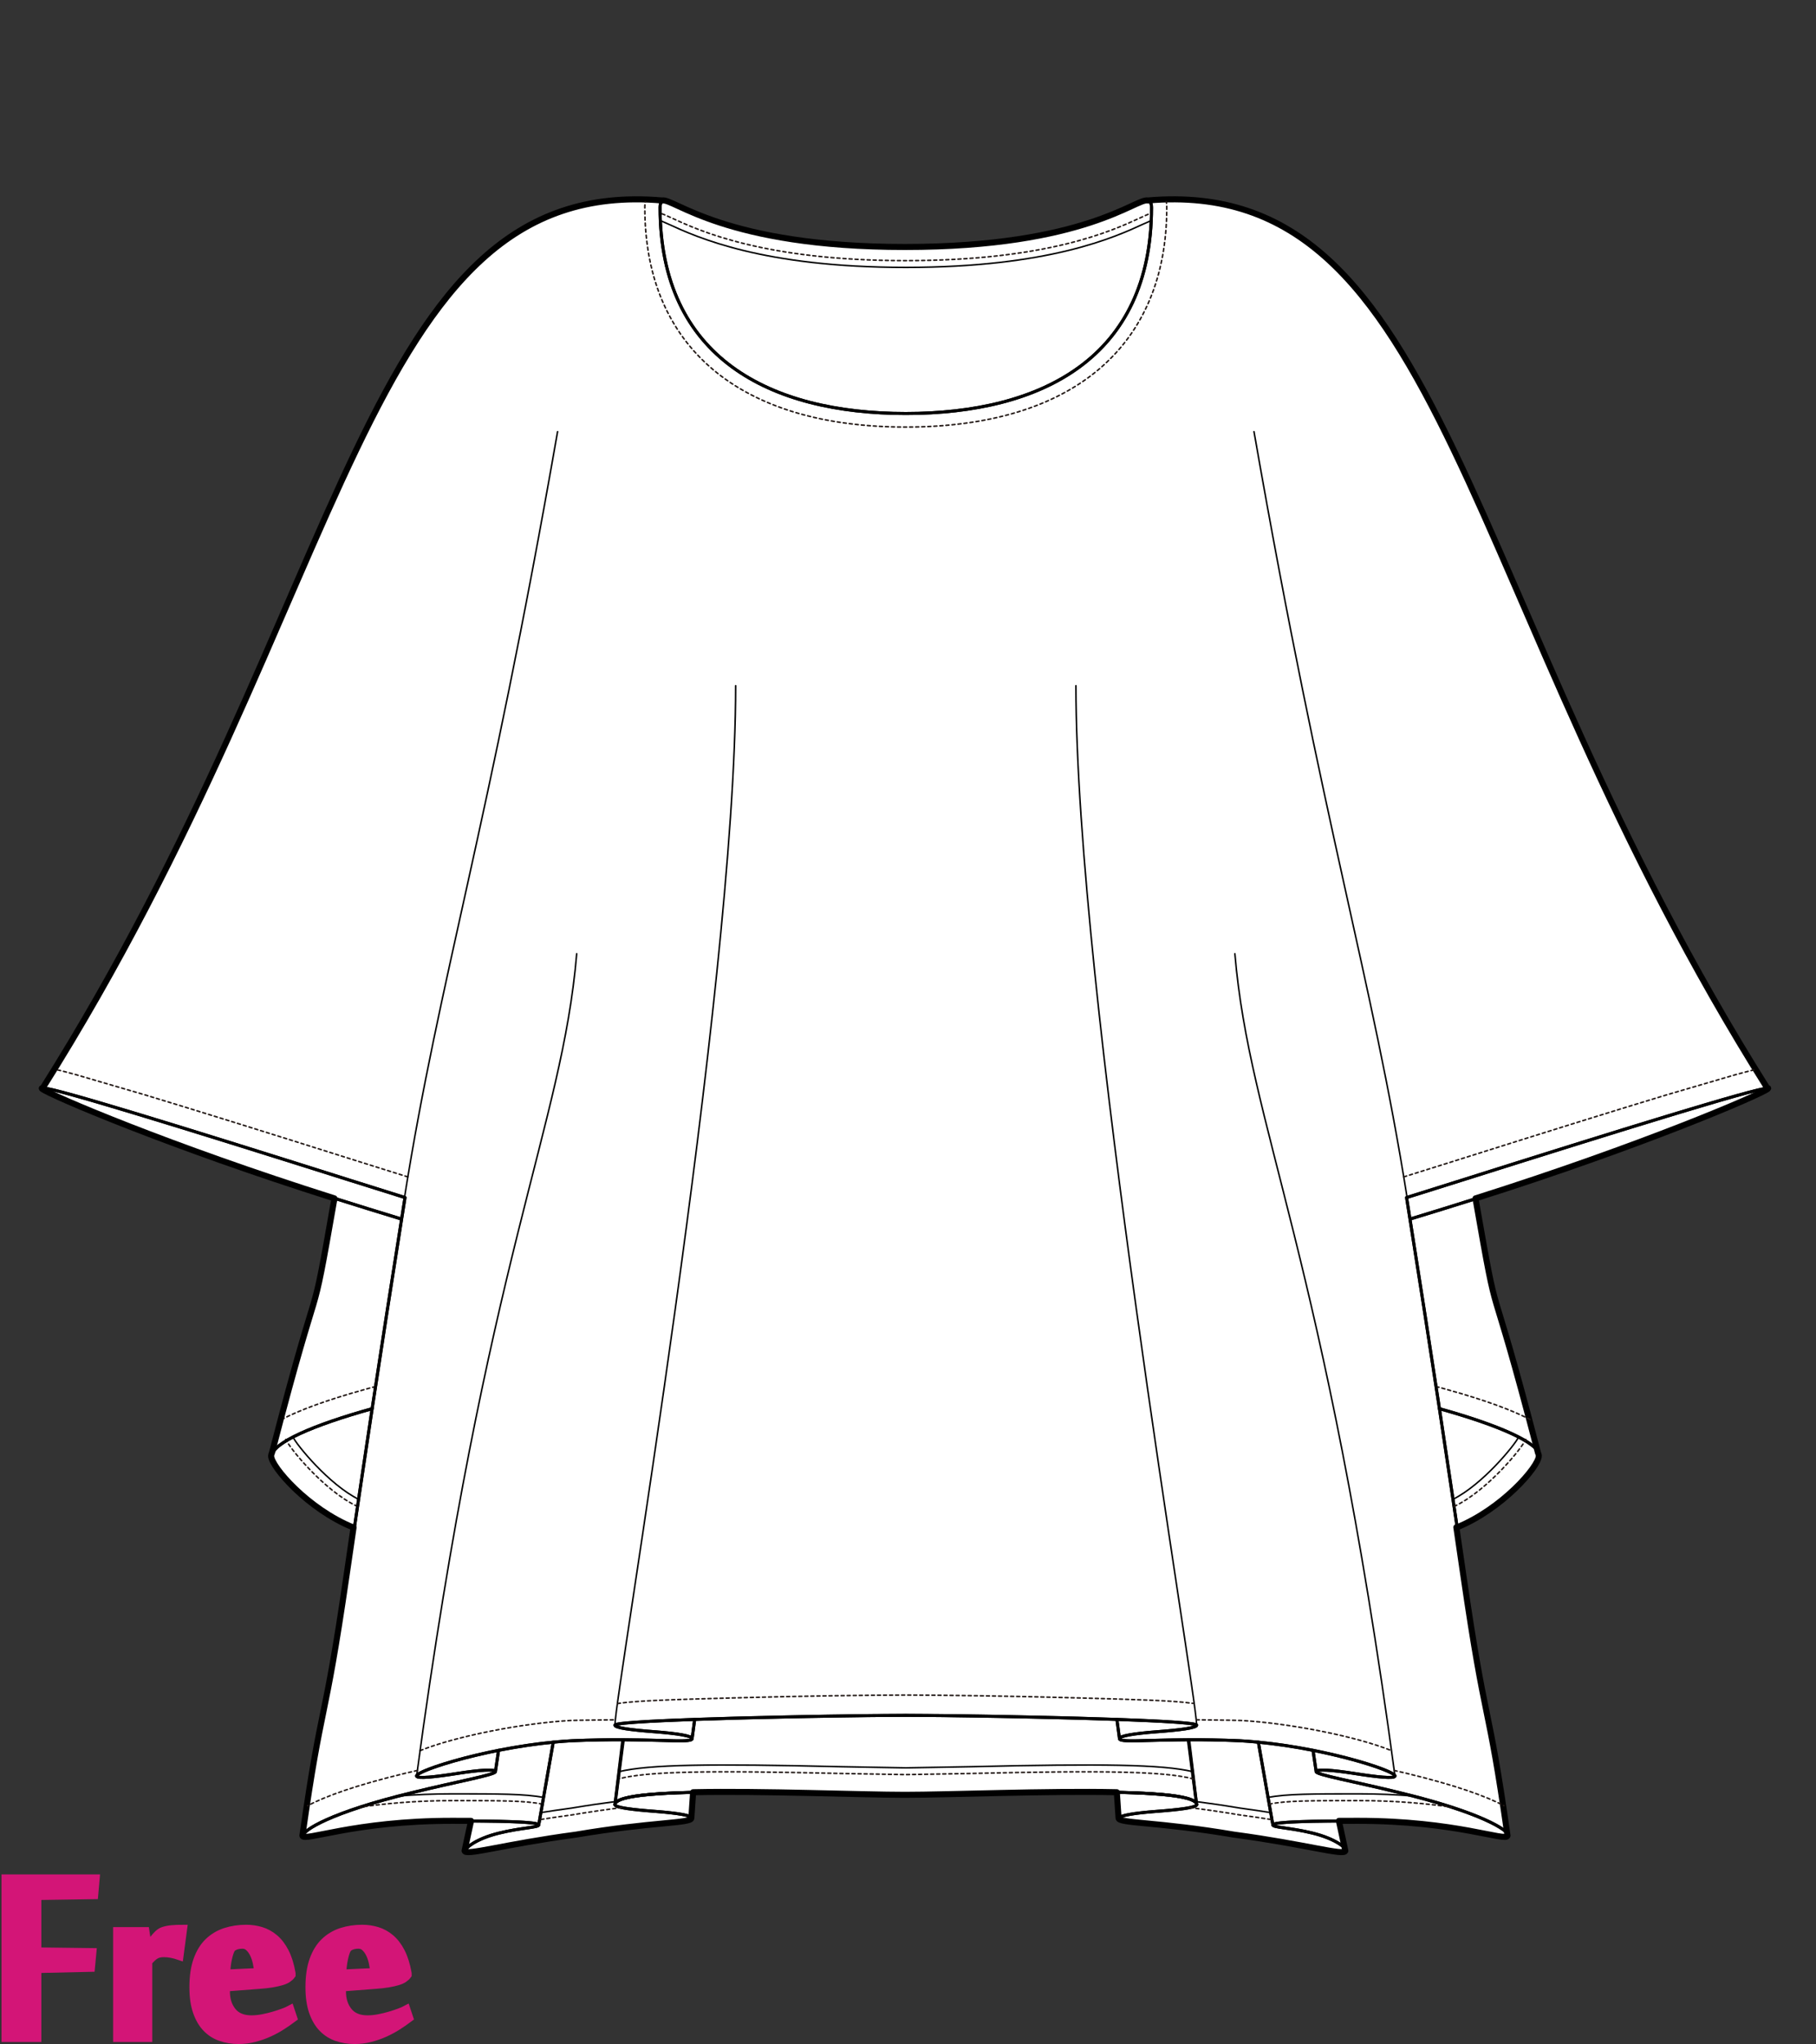
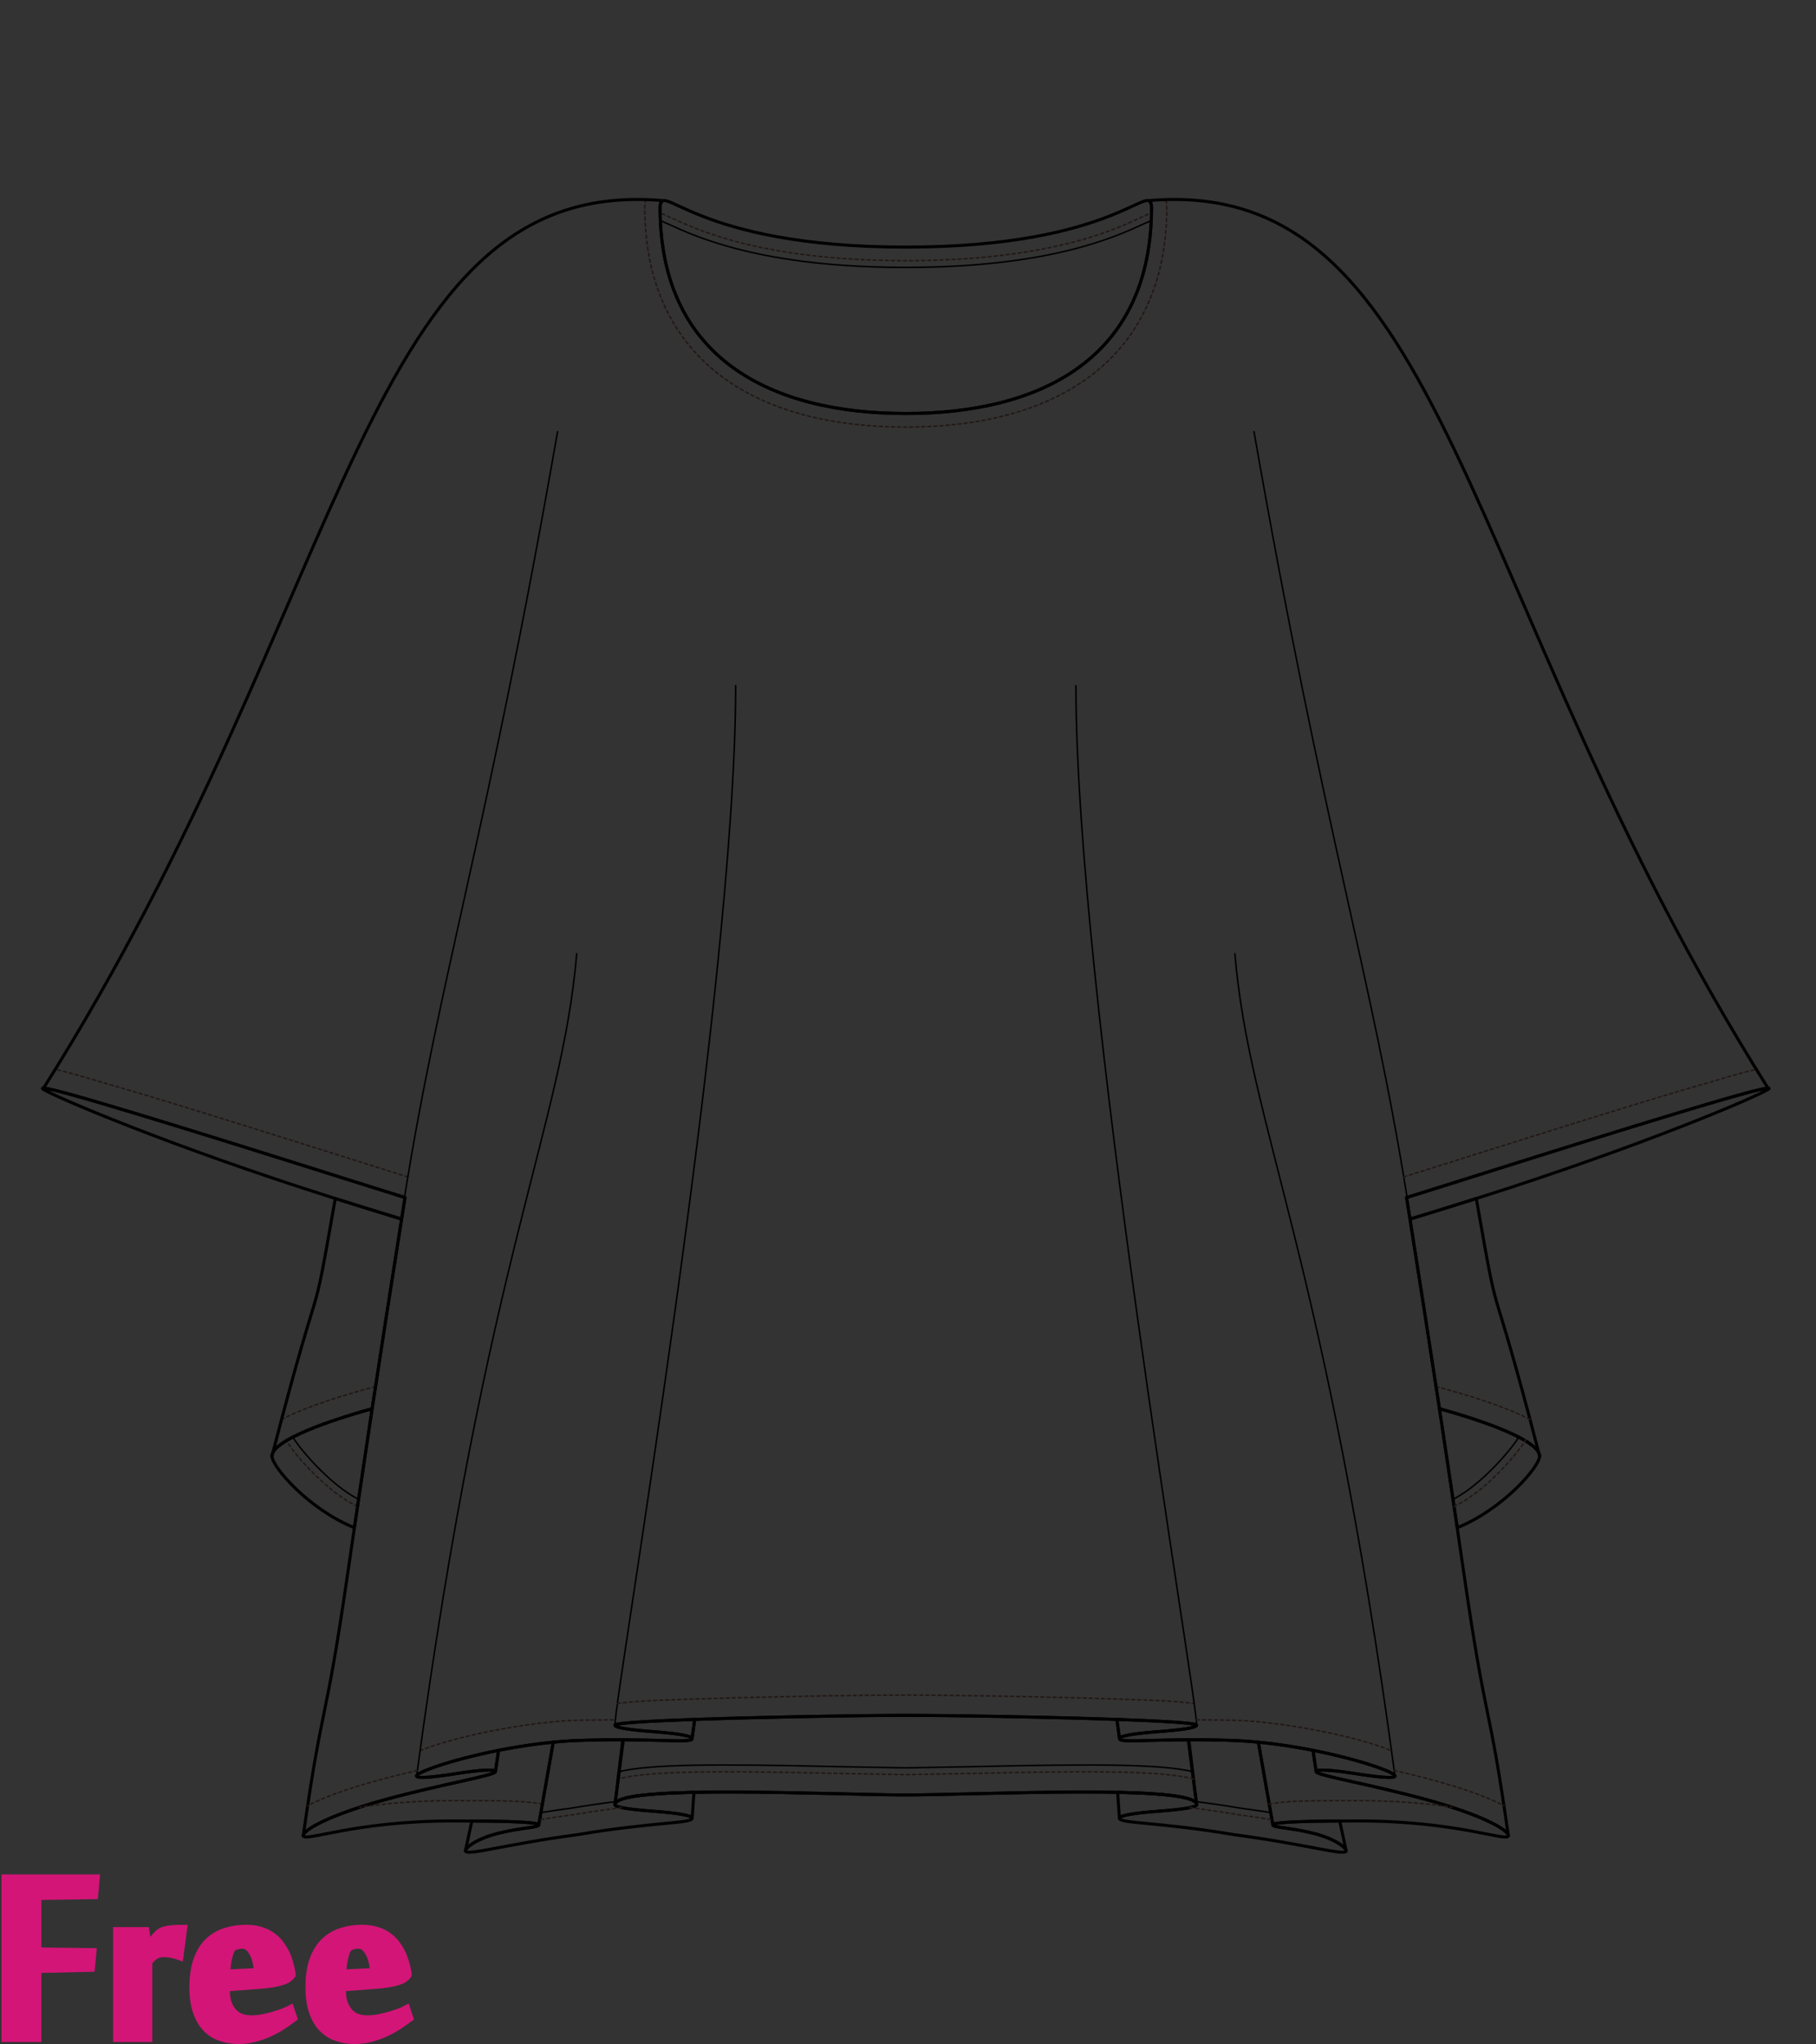
<svg xmlns="http://www.w3.org/2000/svg" version="1.1" id="レイヤー_1" width="600" height="675.129" viewBox="0 0 600 675.129" overflow="visible" enable-background="new 0 0 600 675.129" xml:space="preserve">
  <rect x="0" y="0" width="600" height="675.129" fill="#333333" stroke="none" />
  <rect fill="none" width="600" height="675" />
  <g>
-     <path fill="#FFFFFF" stroke="#000000" stroke-width="2" stroke-linecap="round" stroke-linejoin="round" d="M584.145,359.402   c-0.045-0.027-0.131-0.043-0.258-0.043c-0.006,0-0.01,0-0.016,0l0,0c-0.006,0-0.013,0-0.02,0c0.006,0,0.014,0,0.02,0   C481.385,196.828,478.455,57.701,379.255,66.208c0.003,0.002,0.006,0.007,0.01,0.009c-3.727-0.952-20.563,15.357-80.267,15.357   c-59.688,0-76.533-16.301-80.267-15.358c0.003-0.002,0.006-0.006,0.008-0.007c-99.2-8.507-102.13,130.62-204.614,293.151   c0.004,0,0.014,0,0.019,0c-0.007,0-0.014,0-0.021,0c0,0,0,0,0.001,0c-0.007,0-0.01,0-0.017,0c-0.124,0-0.208,0.016-0.252,0.043   c-0.021,0.01-0.043,0.02-0.053,0.035c-0.004,0.016-0.002,0.031,0.006,0.053c0.012,0.043,0.047,0.095,0.135,0.162   c2.595,2.046,41.863,18.878,96.556,36.168c0,0,0.001,0,0.001,0.002c-8.477,48.527-3.291,17.145-20.646,84.034   c-0.161,0.354-0.271,0.702-0.271,1.038c0,3.518,12.171,17.603,27.226,23.654c-0.779,5.292-1.536,10.479-2.271,15.541   c-7.529,51.906-8.061,39.995-14.625,86.215c0.332,2.166,16.991-4.901,49.367-4.901c2.176,0,4.295,0.007,6.346,0.017l-2.132,9.875   c0.243,1.793,12.906-2.138,36.803-5.329c25.197-4.276,38.118-3.679,38.118-5.468l0.583-8.539   c23.183-0.486,55.56,0.855,69.997,0.855c14.437,0,46.813-1.342,69.997-0.855l0.582,8.539c0,1.789,12.923,1.191,38.117,5.468   c23.898,3.191,36.561,7.122,36.803,5.329l-2.131-9.875c2.051-0.01,4.17-0.017,6.347-0.017c32.376,0,49.035,7.067,49.368,4.901   c-6.563-46.22-7.096-34.309-14.626-86.215c-0.738-5.094-1.501-10.312-2.284-15.637l0.016,0.096   c15.052-6.052,27.224-20.137,27.224-23.654c0-0.336-0.109-0.684-0.269-1.038c-17.355-66.89-12.172-35.505-20.646-84.036   c54.694-17.29,93.961-34.122,96.559-36.168c0.086-0.067,0.121-0.119,0.135-0.162c0.008-0.02,0.01-0.037,0.004-0.053   C584.184,359.423,584.163,359.414,584.145,359.402z" />
    <path fill="none" stroke="#000000" stroke-linecap="round" stroke-linejoin="round" d="M465.854,402.654   c7.072-2.145,14.405-4.418,21.915-6.79c54.692-17.289,93.962-34.121,96.558-36.167c3.414-2.695-46.81,12.876-101.502,30.164   c-6.197,1.961-12.245,3.857-18.098,5.683L465.854,402.654z" />
    <path fill="none" stroke="#000000" stroke-width="0.5" stroke-linecap="round" stroke-linejoin="round" d="M414.318,142.574   c23.109,132.318,38.932,179.796,50.576,252.917" />
    <path fill="none" stroke="#000000" stroke-linecap="round" stroke-linejoin="round" d="M508.684,480.939   c0-4.353-13.75-10.277-33.1-15.658l5.875,39.313C496.51,498.541,508.684,484.456,508.684,480.939z" />
    <path fill="none" stroke="#000000" stroke-linecap="round" stroke-linejoin="round" d="M487.769,395.864   c8.519,48.784,3.231,16.802,20.915,85.075c0-4.353-13.75-10.277-33.1-15.658c-2.897-19.068-6.105-39.771-9.73-62.627   C472.924,400.51,480.259,398.236,487.769,395.864z" />
    <path fill="none" stroke="#000000" stroke-width="0.5" stroke-linecap="round" stroke-linejoin="round" d="M355.484,226.493   c0,101.064,39.887,333.271,39.887,343.31" />
    <path fill="none" stroke="#221815" stroke-width="0.5" stroke-linecap="round" stroke-linejoin="round" stroke-dasharray="1" d="   M213.434,65.731c-0.389,1.159-0.389,2.258-0.389,2.858c0,46.05,31.428,72.462,86.226,72.462c54.795,0,86.223-26.412,86.223-72.462   c0-0.566,0-1.578-0.326-2.662" />
    <path fill="none" stroke="#000000" stroke-linecap="round" stroke-linejoin="round" d="M299.271,136.58   c44.836,0,81.184-18.394,81.184-67.991c0-9.614-10.857,13.029-81.184,13.029c-70.329,0-81.188-22.644-81.188-13.029   C218.084,118.186,254.435,136.58,299.271,136.58z" />
    <path fill="none" stroke="#000000" stroke-width="0.5" stroke-linecap="round" stroke-linejoin="round" d="M217.928,72.746   l2.863,1.253c9.31,4.288,31.114,14.325,78.481,14.325c47.368,0,69.172-10.038,78.482-14.325l2.858-1.254" />
    <path fill="none" stroke="#221815" stroke-width="0.5" stroke-linecap="round" stroke-linejoin="round" stroke-dasharray="1" d="   M218.712,70.621c0.479,0.124,1.944,0.798,3.237,1.394c9.148,4.212,30.57,14.073,77.323,14.073c46.752,0,68.174-9.863,77.32-14.075   c1.292-0.594,2.758-1.269,3.236-1.392" />
    <path fill="none" stroke="#000000" stroke-linecap="round" stroke-linejoin="round" d="M433.816,578.121l1.041,7.018   c0.317-0.836,5.008-0.552,12.376,0.588c7.847,1.242,13.337,1.796,13.668,0.93C461.342,585.502,449.445,581.217,433.816,578.121z" />
    <path fill="none" stroke="#000000" stroke-linecap="round" stroke-linejoin="round" d="M381.941,572.009   c7.968-0.586,13.43-1.3,13.43-2.206c0-0.701-11.259-1.355-26.352-1.889l0.854,6.344   C369.873,573.385,374.47,572.591,381.941,572.009z" />
    <path fill="none" stroke="#000000" stroke-width="0.5" stroke-linecap="round" stroke-linejoin="round" d="M460.901,586.656   C437.643,413.988,412.895,372.711,408,315.012" />
    <path fill="none" stroke="#000000" stroke-linecap="round" stroke-linejoin="round" d="M420.559,602.747l-4.806-27.315   c6.22,0.601,12.398,1.57,18.052,2.689l1.053,7.018c-0.38,1.001,12.74,3.296,27.729,7.014c26.596,6.43,36.037,12.424,35.768,14.195   c-0.332,2.166-16.992-4.9-49.369-4.9C433.652,601.447,420.7,601.699,420.559,602.747z" />
    <path fill="none" stroke="#000000" stroke-linecap="round" stroke-linejoin="round" d="M433.661,605.463   c-7.202-1.789-13.245-1.844-13.126-2.723c0.121-0.896,9.691-1.21,22.104-1.281l2.132,9.883   C444.893,610.43,441.343,607.346,433.661,605.463z" />
    <path fill="none" stroke="#000000" stroke-linecap="round" stroke-linejoin="round" d="M369.849,600.544l-0.581-8.546   c14.958,0.315,26.08,1.396,26.08,4.092c0,0.906-5.462,1.623-13.428,2.209C374.445,598.88,369.849,599.672,369.849,600.544z" />
    <path fill="none" stroke="#000000" stroke-linecap="round" stroke-linejoin="round" d="M407.968,606.012   c23.896,3.188,36.56,7.119,36.803,5.33c0.122-0.912-3.428-3.996-11.109-5.879c-7.202-1.789-13.245-1.844-13.126-2.723   l-4.782-27.309c-2.027-0.197-4.13-0.364-6.161-0.479c-6.404-0.273-12.073-0.348-16.998-0.326l2.754,21.463   c0,0.906-5.462,1.623-13.428,2.209c-7.475,0.581-12.071,1.373-12.071,2.245C369.849,602.331,382.771,601.735,407.968,606.012z" />
    <path fill="none" stroke="#221815" stroke-width="0.5" stroke-linecap="round" stroke-linejoin="round" stroke-dasharray="1" d="   M134.748,388.723l-16.492-5.178c-31.557-9.976-53.898-16.936-70.309-21.902l-22.816-6.68c-2.577-0.705-4.857-1.33-6.878-1.74" />
    <path fill="none" stroke="#221815" stroke-width="0.5" stroke-linecap="round" stroke-linejoin="round" stroke-dasharray="1" d="   M463.795,388.723l16.492-5.178c31.557-9.976,53.898-16.936,70.309-21.902l22.816-6.68c2.576-0.705,4.857-1.33,6.878-1.74" />
    <path fill="none" stroke="#000000" stroke-linecap="round" stroke-linejoin="round" d="M132.687,402.654   c-7.07-2.145-14.405-4.418-21.914-6.79c-54.693-17.289-93.961-34.121-96.557-36.167c-3.415-2.695,46.809,12.876,101.502,30.164   c6.195,1.961,12.245,3.857,18.097,5.683L132.687,402.654z" />
    <path fill="none" stroke="#000000" stroke-width="0.5" stroke-linecap="round" stroke-linejoin="round" d="M184.222,142.574   c-23.109,132.318-38.931,179.796-50.575,252.917" />
    <path fill="none" stroke="#221815" stroke-width="0.5" stroke-linecap="round" stroke-linejoin="round" stroke-dasharray="1" d="   M124.076,457.941l-3.379,0.94c-13.181,3.665-21.919,6.969-27.677,9.968" />
    <path fill="none" stroke="#221815" stroke-width="0.5" stroke-linecap="round" stroke-linejoin="round" stroke-dasharray="1" d="   M474.461,457.941l3.378,0.94c13.182,3.665,21.921,6.969,27.679,9.968" />
    <path fill="none" stroke="#000000" stroke-linecap="round" stroke-linejoin="round" d="M89.858,480.939   c0-4.353,13.749-10.277,33.099-15.658l-5.874,39.313C102.029,498.541,89.858,484.456,89.858,480.939z" />
    <path fill="none" stroke="#000000" stroke-width="0.5" stroke-linecap="round" stroke-linejoin="round" d="M118.485,495.209   c-9.823-4.874-20.566-18.082-21.684-20.569" />
    <path fill="none" stroke="#221815" stroke-width="0.5" stroke-linecap="round" stroke-linejoin="round" stroke-dasharray="1" d="   M118.118,497.576c-11.083-5.191-22.679-19.556-23.678-22.158" />
    <path fill="none" stroke="#000000" stroke-linecap="round" stroke-linejoin="round" d="M110.774,395.864   c-8.522,48.784-3.234,16.802-20.916,85.075c0-4.353,13.749-10.277,33.099-15.658c2.897-19.068,6.106-39.771,9.729-62.627   C125.617,400.51,118.283,398.236,110.774,395.864z" />
    <path fill="none" stroke="#000000" stroke-width="0.5" stroke-linecap="round" stroke-linejoin="round" d="M243.057,226.493   c0,101.064-39.887,333.271-39.887,343.31" />
    <path fill="none" stroke="#000000" stroke-linecap="round" stroke-linejoin="round" d="M584.145,359.402   c0.061,0.1,0.12,0.195,0.182,0.295C584.589,359.49,584.497,359.401,584.145,359.402z M379.529,66.252   c0.435,0.3,0.926,1.135,0.926,2.336c0,49.597-36.348,67.991-81.184,67.991c-44.837,0-81.186-18.394-81.186-67.991   c0-1.202,0.493-2.036,0.926-2.336c-99.199-8.507-102.13,130.619-204.614,293.15c4.225,0.029,50.851,14.506,101.32,30.459   c6.195,1.961,12.245,3.857,18.097,5.683c-4.111,25.808-7.655,48.636-10.859,69.737c-3.015,19.868-5.692,37.957-8.143,54.854   c-7.528,51.904-8.061,39.995-14.625,86.213c-0.27-1.771,9.171-7.766,35.766-14.195c14.989-3.718,28.111-6.013,27.73-7.014   c-0.319-0.836-5.01-0.552-12.378,0.588c-7.844,1.242-13.338,1.796-13.668,0.93c-0.652-1.709,25.767-10.291,51.287-11.696   c25.621-1.116,39.741,1.085,39.741-0.702c0-0.873-4.597-1.667-12.068-2.249c-7.967-0.586-13.429-1.3-13.429-2.206   c0-1.783,72.344-3.234,96.102-3.234c23.756,0,96.1,1.451,96.1,3.234c0,0.906-5.462,1.62-13.43,2.206   c-7.472,0.582-12.068,1.376-12.068,2.249c0,1.787,14.122-0.414,39.742,0.702c25.52,1.405,51.938,9.987,51.286,11.696   c-0.331,0.866-5.821,0.313-13.668-0.93c-7.368-1.14-12.059-1.424-12.376-0.588c-0.38,1.001,12.74,3.296,27.729,7.014   c26.596,6.43,36.037,12.424,35.768,14.195c-6.564-46.218-7.097-34.309-14.627-86.213c-2.449-16.896-5.125-34.985-8.141-54.854   c-3.206-21.102-6.75-43.93-10.859-69.737c5.853-1.825,11.9-3.722,18.098-5.683c50.469-15.953,97.097-30.43,101.32-30.459   C481.658,196.872,478.729,57.745,379.529,66.252z M14.216,359.697c0.061-0.1,0.121-0.195,0.182-0.295   C14.043,359.401,13.953,359.49,14.216,359.697z" />
    <path fill="none" stroke="#221815" stroke-width="0.5" stroke-linecap="round" stroke-linejoin="round" stroke-dasharray="1" d="   M138.788,578.227c11.622-4.704,33.663-9.078,49.67-9.959c2.553-0.113,12.521-0.177,14.846-0.232" />
    <path fill="none" stroke="#221815" stroke-width="0.5" stroke-linecap="round" stroke-linejoin="round" stroke-dasharray="1" d="   M203.98,562.675c6.497-0.979,17.959-1.302,38.094-1.861c22.222-0.62,46.055-0.952,57.197-0.952s34.973,0.332,57.195,0.952   c19.67,0.546,31.063,0.869,37.635,1.796" />
    <path fill="none" stroke="#000000" stroke-linecap="round" stroke-linejoin="round" d="M164.726,578.121l-1.041,7.018   c-0.319-0.836-5.01-0.552-12.378,0.588c-7.844,1.242-13.338,1.796-13.668,0.93C137.199,585.502,149.098,581.217,164.726,578.121z" />
    <path fill="none" stroke="#000000" stroke-linecap="round" stroke-linejoin="round" d="M216.599,572.009   c-7.967-0.586-13.429-1.3-13.429-2.206c0-0.701,11.259-1.355,26.353-1.889l-0.855,6.344   C228.667,573.385,224.07,572.591,216.599,572.009z" />
    <path fill="none" stroke="#000000" stroke-width="0.5" stroke-linecap="round" stroke-linejoin="round" d="M137.639,586.656   c23.259-172.668,48.008-213.945,52.902-271.644" />
    <path fill="none" stroke="#221815" stroke-width="0.5" stroke-linecap="round" stroke-linejoin="round" stroke-dasharray="1" d="   M137.894,584.771l-3.975,0.924c-16.32,3.943-26.257,7.563-32.279,10.701" />
    <path fill="none" stroke="#221815" stroke-width="0.5" stroke-linecap="round" stroke-linejoin="round" stroke-dasharray="1" d="   M395.238,568.035c2.325,0.056,12.29,0.119,14.845,0.232c16.007,0.881,38.048,5.255,49.67,9.959" />
    <path fill="none" stroke="#221815" stroke-width="0.5" stroke-linecap="round" stroke-linejoin="round" stroke-dasharray="1" d="   M460.646,584.771l3.975,0.924c16.32,3.943,26.258,7.563,32.279,10.701" />
    <path fill="none" stroke="#000000" stroke-linecap="round" stroke-linejoin="round" d="M177.983,602.747l4.805-27.315   c-6.22,0.601-12.397,1.57-18.051,2.689l-1.052,7.018c0.38,1.001-12.742,3.296-27.73,7.014   c-26.595,6.43-36.036,12.424-35.766,14.195c0.332,2.166,16.99-4.9,49.368-4.9C164.888,601.447,177.841,601.699,177.983,602.747z" />
    <path fill="none" stroke="#221815" stroke-width="0.5" stroke-linecap="round" stroke-linejoin="round" stroke-dasharray="1" d="   M179.202,595.917c-5.146-1.183-14.154-1.183-29.622-1.183c-12.472,0-22.728,1.012-30.674,2.166" />
-     <path fill="none" stroke="#000000" stroke-width="0.5" stroke-linecap="round" stroke-linejoin="round" d="M179.575,593.698   c-5.769-1.198-15.122-1.198-29.994-1.198c-6.557,0-12.508,0.275-17.839,0.703" />
    <path fill="none" stroke="#000000" stroke-linecap="round" stroke-linejoin="round" d="M164.881,605.463   c7.201-1.789,13.244-1.844,13.126-2.723c-0.124-0.896-9.693-1.21-22.104-1.281l-2.132,9.883   C153.648,610.43,157.199,607.346,164.881,605.463z" />
    <path fill="none" stroke="#000000" stroke-linecap="round" stroke-linejoin="round" d="M228.691,600.544l0.583-8.546   c-14.957,0.315-26.081,1.396-26.081,4.092c0,0.906,5.462,1.623,13.429,2.209C224.095,598.88,228.691,599.672,228.691,600.544z" />
    <path fill="none" stroke="#000000" stroke-linecap="round" stroke-linejoin="round" d="M392.775,574.63   c-14.896,0.056-22.902,0.974-22.902-0.372l-0.854-6.344c-23.166-0.815-55.363-1.346-69.748-1.346   c-14.388,0-46.585,0.53-69.749,1.346l-0.855,6.344c0,1.346-8.005,0.428-22.901,0.372l-2.596,21.466   c0-6.879,72.344-3.234,96.102-3.234c23.756,0,96.1-3.645,96.1,3.234L392.775,574.63z" />
    <path fill="none" stroke="#000000" stroke-width="0.5" stroke-linecap="round" stroke-linejoin="round" d="M394.05,585.162   c-10.075-2.398-29.917-2.645-73.433-1.629l-21.323,0.379l-21.323-0.379c-43.591-1.018-63.425-0.77-73.484,1.643" />
    <path fill="none" stroke="#000000" stroke-linecap="round" stroke-linejoin="round" d="M203.193,596.09   c0-6.879,72.343-3.234,96.101-3.234s96.101-3.645,96.101,3.234" />
    <path fill="none" stroke="#221815" stroke-width="0.5" stroke-linecap="round" stroke-linejoin="round" stroke-dasharray="1" d="   M394.342,587.587c-9.339-2.524-29.154-2.858-73.659-1.817l-21.389,0.379l-21.389-0.379c-44.443-1.04-64.265-0.709-73.62,1.808" />
    <path fill="none" stroke="#000000" stroke-linecap="round" stroke-linejoin="round" d="M190.573,606.012   c-23.897,3.188-36.56,7.119-36.802,5.33c-0.123-0.912,3.428-3.996,11.11-5.879c7.201-1.789,13.244-1.844,13.126-2.723l4.781-27.309   c2.029-0.197,4.13-0.364,6.161-0.479c6.406-0.273,12.074-0.348,17-0.326l-2.756,21.463c0,0.906,5.462,1.623,13.429,2.209   c7.473,0.581,12.069,1.373,12.069,2.245C228.691,602.331,215.77,601.735,190.573,606.012z" />
    <path fill="none" stroke="#000000" stroke-width="0.5" stroke-linecap="round" stroke-linejoin="round" d="M203.294,595.057   c-4.244,0.543-9.036,1.232-14.369,2.133c-3.674,0.493-7.076,0.998-10.208,1.497" />
    <path fill="none" stroke="#221815" stroke-width="0.5" stroke-linecap="round" stroke-linejoin="round" stroke-dasharray="1" d="   M205.419,597.047c-4.652,0.573-10.016,1.322-16.082,2.348c-4.008,0.537-7.69,1.092-11.053,1.633" />
    <path fill="none" stroke="#000000" stroke-width="0.5" stroke-linecap="round" stroke-linejoin="round" d="M480.055,495.209   c9.821-4.874,20.564-18.082,21.684-20.569" />
    <path fill="none" stroke="#221815" stroke-width="0.5" stroke-linecap="round" stroke-linejoin="round" stroke-dasharray="1" d="   M480.422,497.576c11.082-5.191,22.678-19.556,23.678-22.158" />
    <path fill="none" stroke="#221815" stroke-width="0.5" stroke-linecap="round" stroke-linejoin="round" stroke-dasharray="1" d="   M419.336,595.917c5.146-1.183,14.154-1.183,29.621-1.183c12.475,0,22.729,1.012,30.675,2.166" />
-     <path fill="none" stroke="#000000" stroke-width="0.5" stroke-linecap="round" stroke-linejoin="round" d="M418.963,593.698   c5.77-1.198,15.123-1.198,29.994-1.198c6.558,0,12.508,0.275,17.84,0.703" />
    <path fill="none" stroke="#000000" stroke-width="0.5" stroke-linecap="round" stroke-linejoin="round" d="M395.244,595.057   c4.246,0.543,9.037,1.232,14.369,2.133c3.676,0.493,7.076,0.998,10.207,1.497" />
    <path fill="none" stroke="#221815" stroke-width="0.5" stroke-linecap="round" stroke-linejoin="round" stroke-dasharray="1" d="   M393.119,597.047c4.652,0.573,10.018,1.322,16.082,2.348c4.009,0.537,7.689,1.092,11.053,1.633" />
  </g>
  <g>
    <path fill="#D31577" stroke="#D31577" stroke-width="3" d="M12.159,672.959H2V620.6h29.416l-0.455,5.189l-18.802,0.281v18.643   l18.177,0.23l-0.453,4.842l-17.724,0.398V672.959z" />
    <path fill="#D31577" stroke="#D31577" stroke-width="3" d="M59.162,645.846c-0.764-0.266-1.584-0.48-2.46-0.652   c-0.877-0.17-1.716-0.256-2.517-0.256c-0.572,0-1.089,0.049-1.546,0.145c-0.457,0.092-0.886,0.256-1.287,0.482   c-0.402,0.227-0.801,0.529-1.202,0.906c-0.401,0.383-0.848,0.836-1.343,1.365v25.123H38.87v-34.943h9.017l0.862,5.568h0.058   c0.263-0.418,0.584-0.9,0.963-1.449c0.377-0.549,0.783-1.098,1.217-1.648c0.435-0.547,0.888-1.049,1.359-1.504   c0.471-0.453,0.954-0.775,1.446-0.967c0.867-0.32,1.849-0.531,2.945-0.631c1.096-0.1,2.285-0.15,3.569-0.15L59.162,645.846z" />
    <path fill="#D31577" stroke="#D31577" stroke-width="3" d="M81.334,637.234c1.667,0,3.285,0.236,4.857,0.709   c1.57,0.473,3.02,1.266,4.345,2.379c1.326,1.115,2.47,2.605,3.437,4.477c0.965,1.871,1.694,4.203,2.188,6.998v0.453   c-0.303,0.416-0.712,0.795-1.223,1.135c-0.511,0.34-1.183,0.635-2.017,0.877c-0.834,0.248-1.856,0.475-3.067,0.682   c-1.212,0.209-2.67,0.369-4.373,0.482l-11.02,0.85v1.475c0,2.719,0.719,4.965,2.158,6.742c1.439,1.773,3.597,2.662,6.475,2.662   c1.174,0,2.406-0.121,3.693-0.367c1.287-0.246,2.508-0.539,3.663-0.881c1.155-0.34,2.213-0.691,3.18-1.051   c0.966-0.359,1.695-0.672,2.188-0.938l0.853,2.557c-1.06,0.799-2.253,1.629-3.579,2.486c-1.326,0.859-2.746,1.633-4.26,2.32   c-1.515,0.686-3.114,1.25-4.799,1.689c-1.685,0.439-3.419,0.658-5.198,0.658c-2.083,0-4.028-0.311-5.832-0.938   c-1.803-0.623-3.363-1.615-4.675-2.98c-1.312-1.361-2.348-3.141-3.108-5.336c-0.76-2.193-1.141-4.863-1.141-8.006   c0-3.521,0.436-6.5,1.312-8.941c0.874-2.443,2.091-4.41,3.651-5.906c1.56-1.494,3.391-2.582,5.499-3.266   C76.645,637.576,78.91,637.234,81.334,637.234z M76.617,643.168c-0.265,0.229-0.521,0.654-0.768,1.279   c-0.246,0.625-0.464,1.363-0.652,2.215c-0.19,0.852-0.342,1.742-0.455,2.67c-0.114,0.928-0.17,1.826-0.17,2.697l10.964-0.514   c-0.115-1.02-0.286-2.08-0.513-3.18c-0.227-1.098-0.558-2.1-0.994-3.01c-0.437-0.908-0.976-1.664-1.619-2.271   c-0.644-0.605-1.42-0.908-2.327-0.908c-0.646,0-1.25,0.074-1.819,0.227C77.695,642.523,77.147,642.789,76.617,643.168z" />
    <path fill="#D31577" stroke="#D31577" stroke-width="3" d="M119.678,637.234c1.666,0,3.285,0.236,4.857,0.709   c1.57,0.473,3.019,1.266,4.345,2.379c1.326,1.115,2.47,2.605,3.437,4.477c0.964,1.871,1.694,4.203,2.187,6.998v0.453   c-0.304,0.416-0.712,0.795-1.223,1.135c-0.511,0.34-1.183,0.635-2.017,0.877c-0.833,0.248-1.855,0.475-3.066,0.682   c-1.212,0.209-2.671,0.369-4.374,0.482l-11.02,0.85v1.475c0,2.719,0.719,4.965,2.158,6.742c1.438,1.773,3.597,2.662,6.475,2.662   c1.174,0,2.406-0.121,3.693-0.367c1.288-0.246,2.509-0.539,3.663-0.881c1.155-0.34,2.214-0.691,3.181-1.051   c0.966-0.359,1.696-0.672,2.187-0.938l0.853,2.557c-1.061,0.799-2.254,1.629-3.579,2.486c-1.327,0.859-2.747,1.633-4.26,2.32   c-1.515,0.686-3.114,1.25-4.799,1.689s-3.419,0.658-5.199,0.658c-2.083,0-4.027-0.311-5.832-0.938   c-1.804-0.623-3.363-1.615-4.675-2.98c-1.312-1.361-2.348-3.141-3.109-5.336c-0.76-2.193-1.141-4.863-1.141-8.006   c0-3.521,0.436-6.5,1.312-8.941c0.874-2.443,2.092-4.41,3.651-5.906c1.56-1.494,3.391-2.582,5.499-3.266   C114.989,637.576,117.253,637.234,119.678,637.234z M114.961,643.168c-0.265,0.229-0.521,0.654-0.768,1.279   s-0.464,1.363-0.652,2.215c-0.19,0.852-0.342,1.742-0.456,2.67c-0.113,0.928-0.169,1.826-0.169,2.697l10.964-0.514   c-0.116-1.02-0.286-2.08-0.513-3.18c-0.227-1.098-0.558-2.1-0.994-3.01c-0.436-0.908-0.975-1.664-1.619-2.271   c-0.644-0.605-1.42-0.908-2.327-0.908c-0.645,0-1.25,0.074-1.819,0.227C116.039,642.523,115.491,642.789,114.961,643.168z" />
  </g>
</svg>